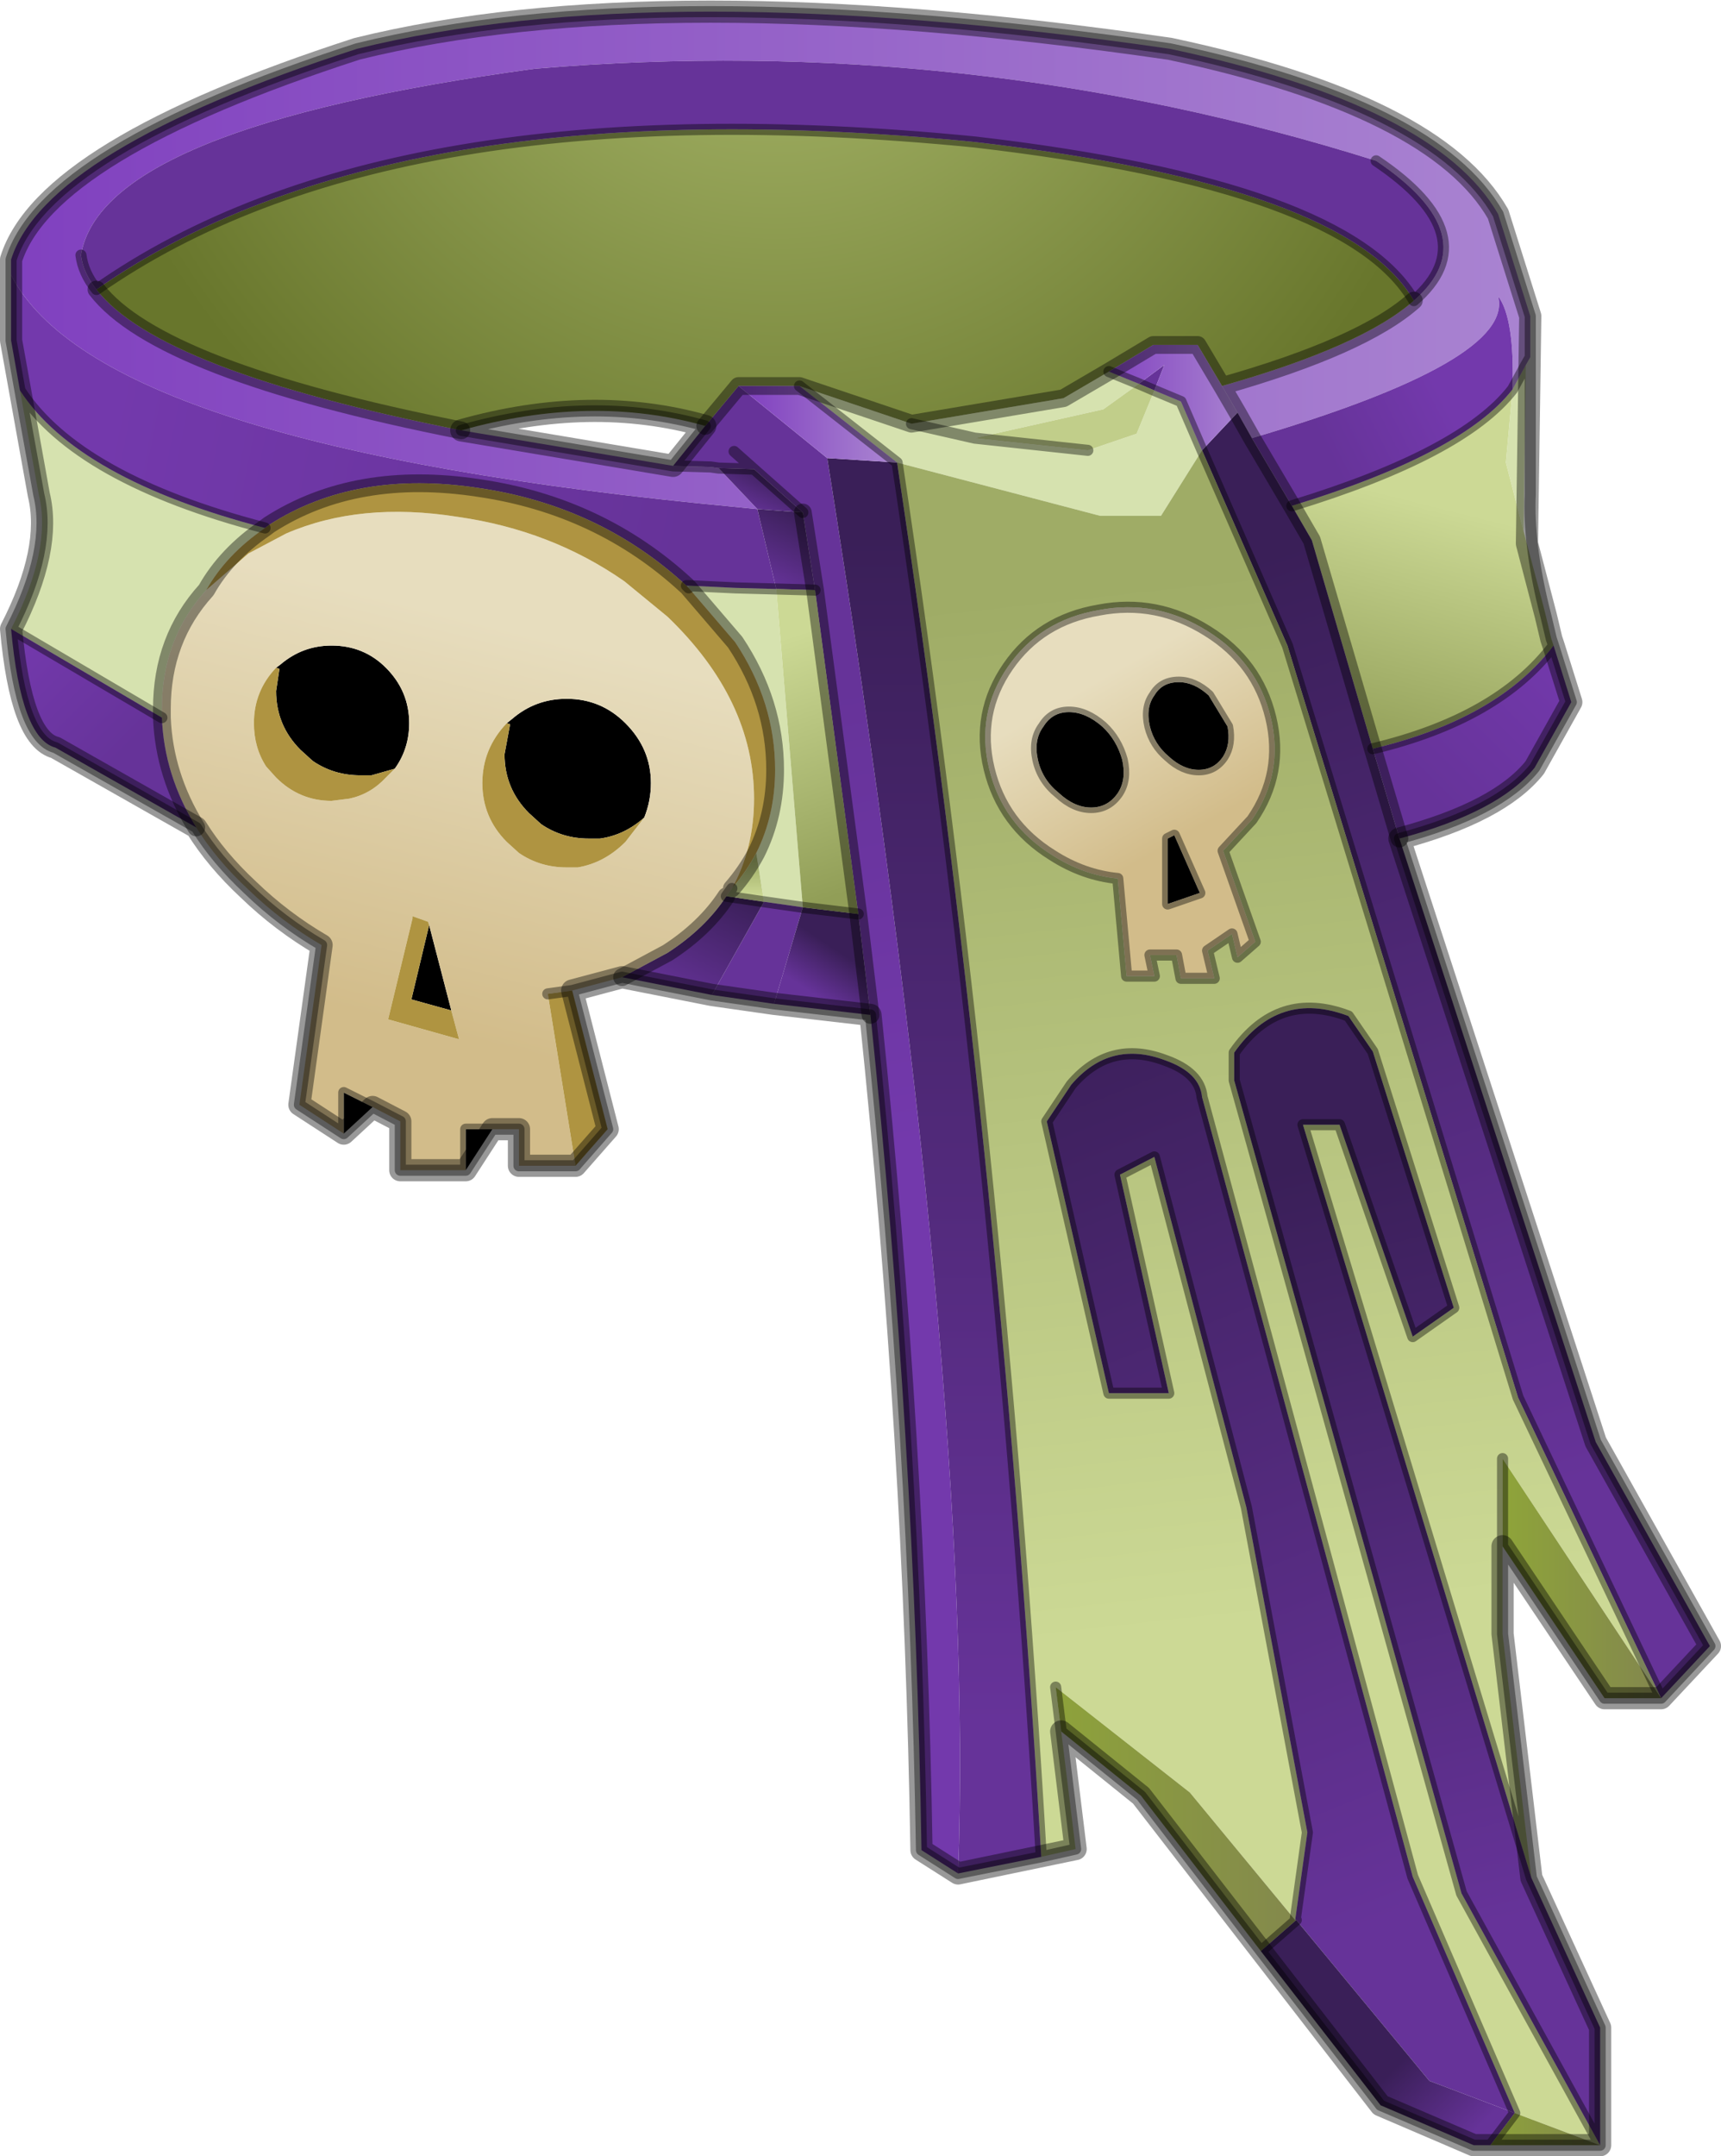
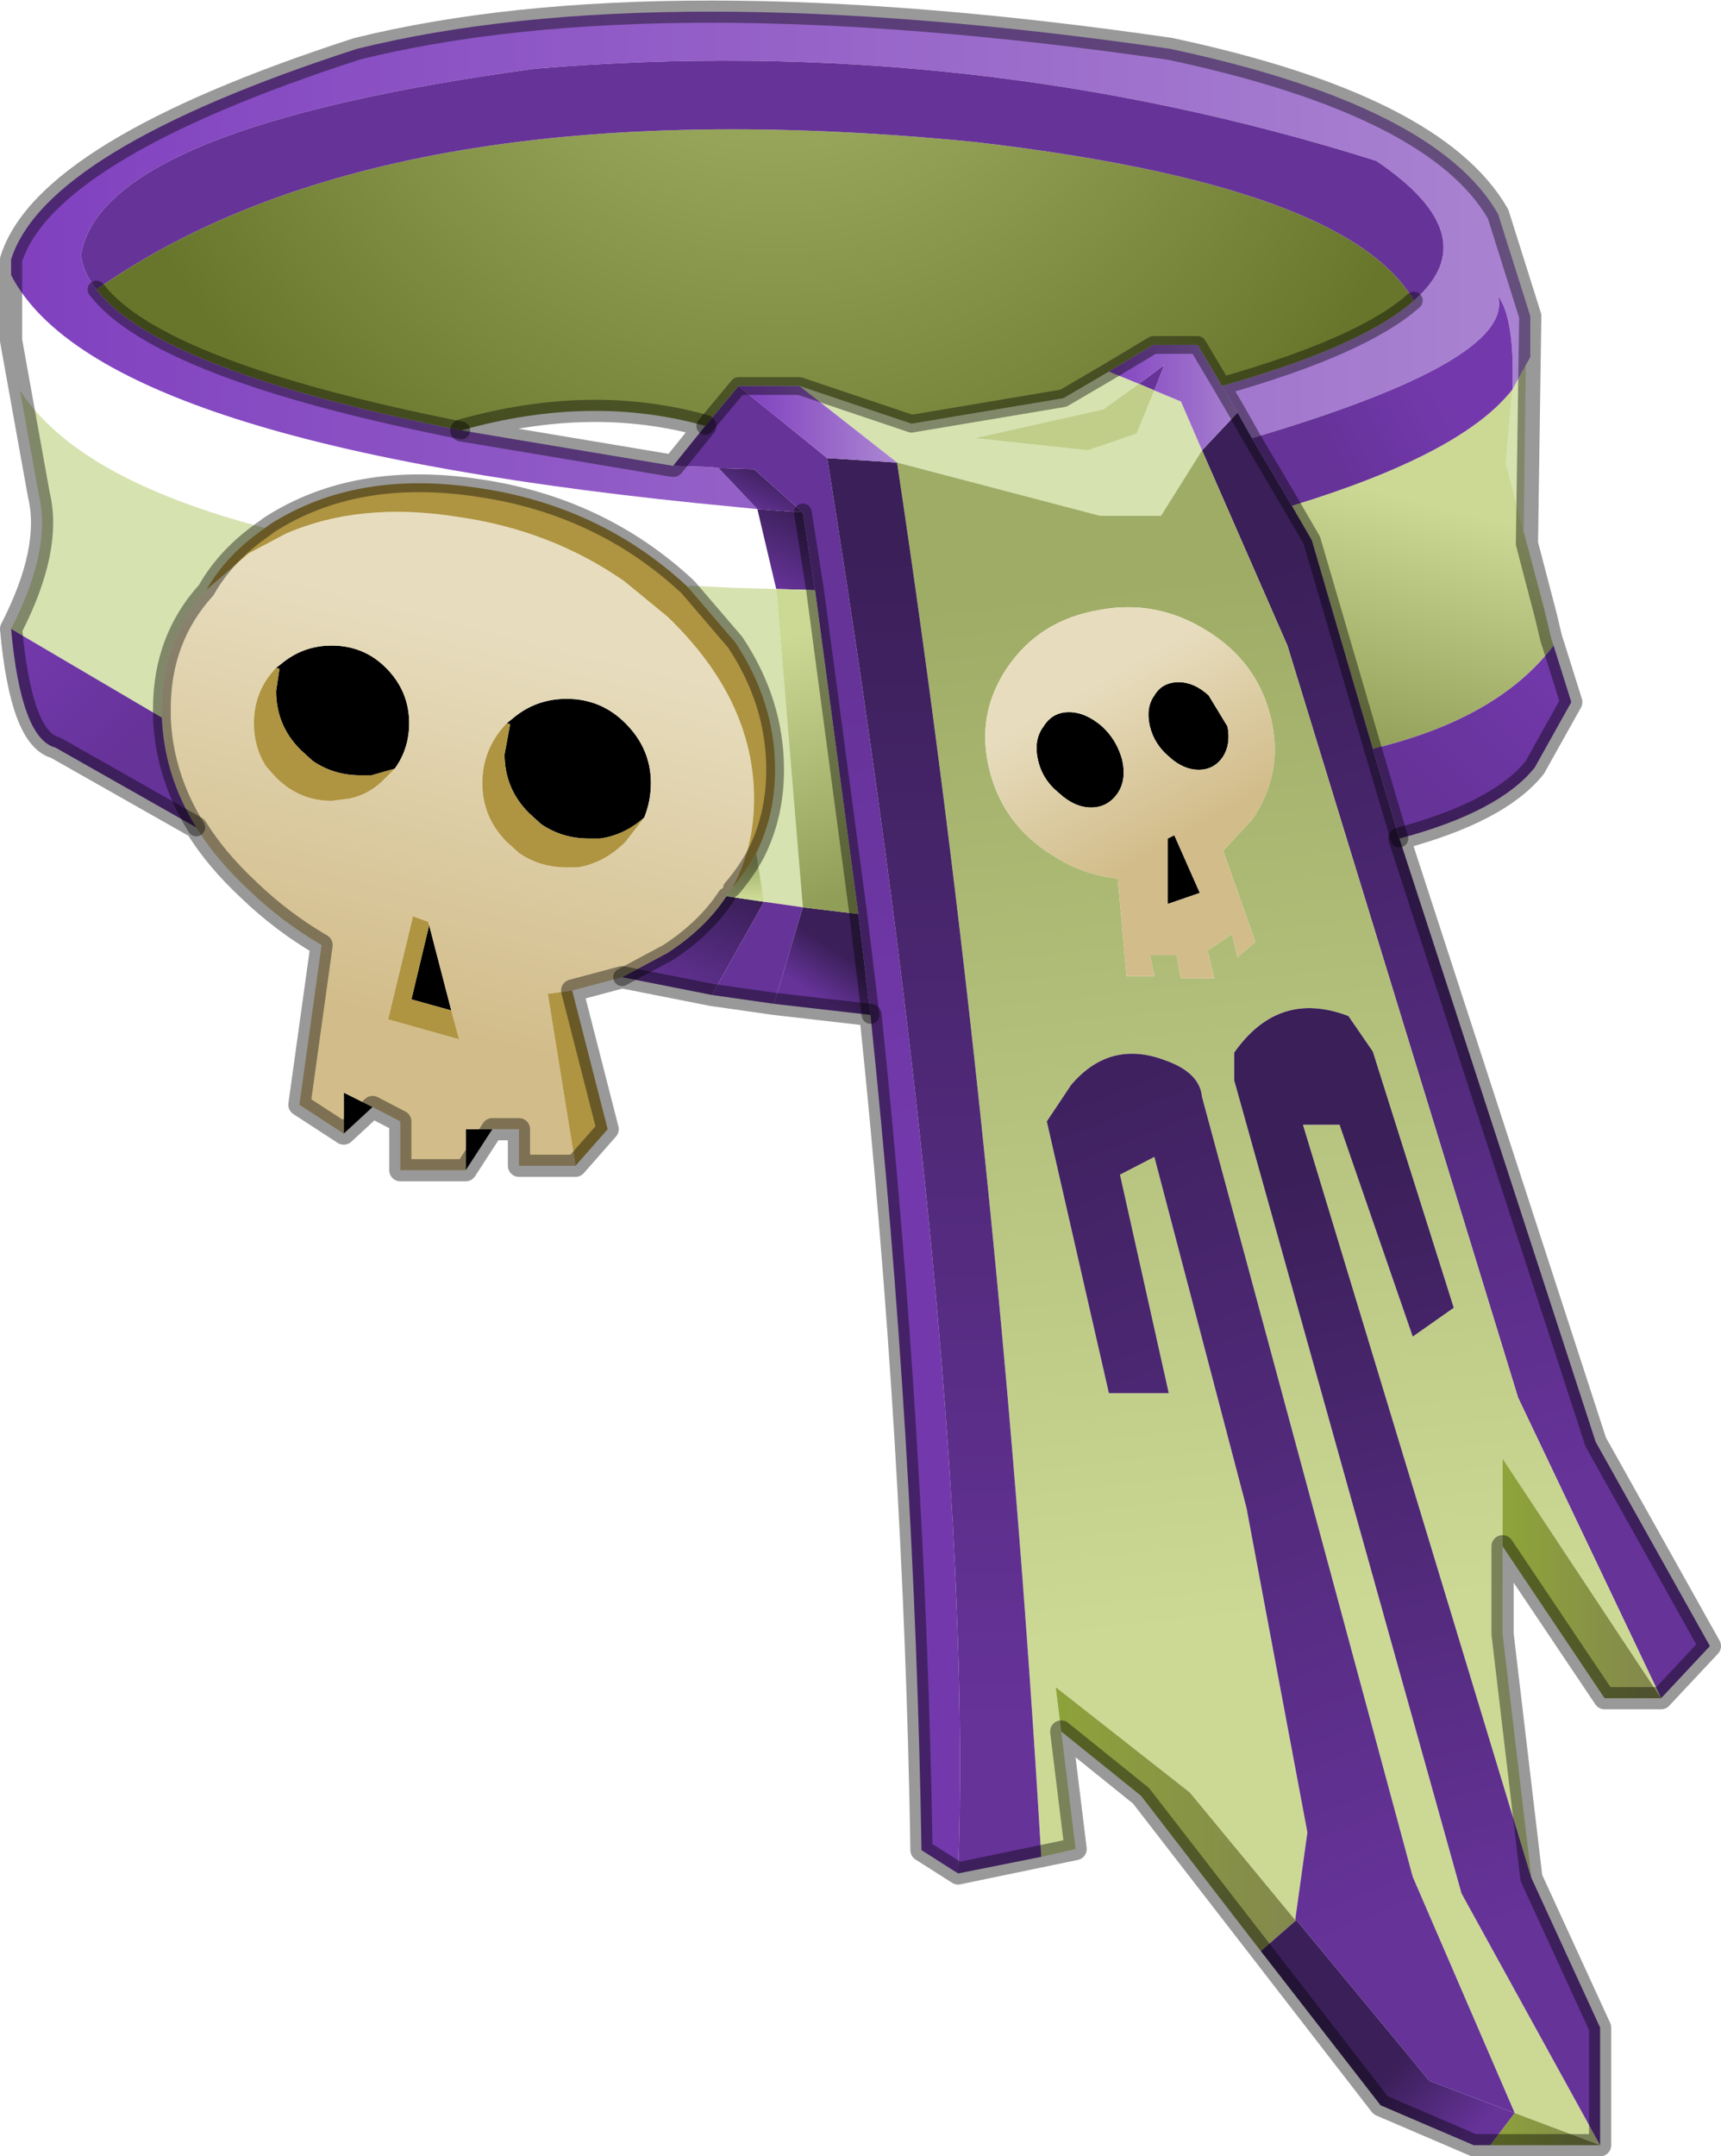
<svg xmlns="http://www.w3.org/2000/svg" xmlns:xlink="http://www.w3.org/1999/xlink" width="77.6px" height="97.2px">
  <g transform="matrix(1, 0, 0, 1, -236.15, -151.35)">
    <use xlink:href="#object-0" width="77.6" height="97.2" transform="matrix(1, 0, 0, 1, 236.15, 151.35)" />
  </g>
  <defs>
    <g transform="matrix(1, 0, 0, 1, 38.8, 48.65)" id="object-0">
      <path fill-rule="evenodd" fill="#d6e2af" stroke="none" d="M29.9 -24.7L29.1 -27.8L29.4 -31.1L30 -32.2L29.9 -24.7M2.3 -29.55L9.15 -30.7L11.2 -31.9L12.55 -31.35L10.95 -30.2L5.15 -28.9L2.3 -29.55L5.15 -28.9L10.25 -28.35L12.45 -29.1L13.25 -31.05L14.45 -30.55L15.4 -28.35L13.55 -25.4L10.8 -25.4L1.65 -27.8L-2.75 -31.25L2.3 -29.55M-38.3 -20.3Q-36.45 -23.9 -37.05 -26.35L-37.9 -31.05Q-35.3 -27.05 -26.85 -24.85Q-28.6 -23.65 -29.5 -22.05Q-31.5 -19.85 -31.5 -16.7L-31.5 -16.3L-38.3 -20.3M-7.75 -22.25L-5.65 -22.15L-3.8 -22.1L-2.6 -7.75L-4.35 -8L-4.7 -10.2Q-3.85 -11.9 -3.85 -13.95Q-3.85 -17 -5.65 -19.7L-7.75 -22.15L-7.75 -22.25" />
      <path fill-rule="evenodd" fill="url(#gradient-L907fc5d18bec8b242980e4b2d6c4f929)" stroke="none" d="M29.4 -31.1L29.1 -27.8L29.9 -24.7L30.8 -21.3L30.9 -20.9L31.15 -19.85L31.25 -19.55Q28.75 -16.25 23.1 -14.9L20.35 -24.3L19.45 -25.85Q27.15 -28.2 29.4 -31.1" />
      <path fill-rule="evenodd" fill="url(#gradient-Lc62d9e5e0d10f4dcad35945723e597c7)" stroke="none" d="M30 -32.2L29.4 -31.1Q29.5 -34.3 28.75 -35.3Q29.5 -32.4 17.65 -28.9L17 -30.05L16.3 -31.25Q22.65 -33.05 24.95 -35.1Q28.3 -38 23.25 -41.4Q4.85 -47.2 -14.7 -45.55Q-34.2 -42.9 -35.15 -37.15Q-35.05 -36.35 -34.45 -35.6Q-31.65 -31.95 -18 -29.25L-8.45 -27.65L-6.75 -27.6L-6.4 -27.55L-4.65 -25.7L-5.65 -25.8Q-34.3 -28.5 -38.3 -36.25L-38.3 -36.95Q-36.75 -41.9 -22.7 -46.45Q-9.15 -49.8 13.95 -46.45Q25.95 -43.9 28.75 -39L30.2 -34.4L30.2 -32.55L30 -32.2" />
      <path fill-rule="evenodd" fill="url(#gradient-L2ad895893e458fd0e9c4006f5a24a1b8)" stroke="none" d="M17.65 -28.9Q29.5 -32.4 28.75 -35.3Q29.5 -34.3 29.4 -31.1Q27.15 -28.2 19.45 -25.85L17.65 -28.9" />
      <path fill-rule="evenodd" fill="url(#gradient-L6488af3e7c62c7e65f6f62a561d41215)" stroke="none" d="M17.65 -28.9L19.45 -25.85L20.35 -24.3L23.1 -14.9L24.3 -10.85L33.15 16.35L38.3 25.55L36.1 27.9L29.65 14.35L19.25 -19.55L15.4 -28.35L17 -30.05L17.65 -28.9" />
-       <path fill-rule="evenodd" fill="url(#gradient-L91772ebb54425dbcfca9aa9f261ca8ae)" stroke="none" d="M-38.3 -36.25Q-34.3 -28.5 -5.65 -25.8L-4.65 -25.7L-3.8 -22.1L-5.65 -22.15L-7.75 -22.25L-7.85 -22.25Q-11.75 -25.85 -17.2 -26.65Q-22.75 -27.5 -26.65 -25L-26.85 -24.85Q-35.3 -27.05 -37.9 -31.05L-38.3 -33.3L-38.3 -36.25" />
      <path fill-rule="evenodd" fill="url(#gradient-L53e1839c54006eb99e08055e61342c0c)" stroke="none" d="M-4.65 -25.7L-6.4 -27.55L-4.8 -27.5L-2.6 -25.55L-4.65 -25.7" />
      <path fill-rule="evenodd" fill="url(#gradient-L817af645583cc41888b61ba83062fe53)" stroke="none" d="M-6.4 -27.55L-6.75 -27.6L-8.45 -27.65L-7 -29.45L-5.5 -31.25L-1.5 -28Q5.2 14 4.4 35.8L2.75 34.75Q2.45 16.25 0.45 -2.9L-0.1 -7.45L-2.05 -22.05L-2.6 -25.55L-4.8 -27.5L-6.4 -27.55M-4.8 -27.5L-5.7 -28.3L-4.8 -27.5" />
      <path fill-rule="evenodd" fill="url(#gradient-Rb7b9e8275baa7d5df0f3306fda40d878)" stroke="none" d="M-18 -29.25Q-31.65 -31.95 -34.45 -35.6Q-21.25 -44.85 5.15 -42.25Q21.95 -40.3 24.95 -35.1Q22.65 -33.05 16.3 -31.25L15.2 -33.1L13.2 -33.1L11.2 -31.9L9.15 -30.7L2.3 -29.55L-2.75 -31.25L-5.5 -31.25L-7 -29.45Q-12.15 -30.9 -18 -29.25" />
      <path fill-rule="evenodd" fill="#663399" stroke="none" d="M-34.45 -35.6Q-35.05 -36.35 -35.15 -37.15Q-34.2 -42.9 -14.7 -45.55Q4.85 -47.2 23.25 -41.4Q28.3 -38 24.95 -35.1Q21.95 -40.3 5.15 -42.25Q-21.25 -44.85 -34.45 -35.6M12.55 -31.35L13.7 -32.2L13.25 -31.05L12.55 -31.35M-3.9 -3.4L-6.7 -3.8L-4.35 -8L-2.6 -7.75L-3.9 -3.4" />
      <path fill-rule="evenodd" fill="url(#gradient-L922c013420e5b88d41df0bb12408e8eb)" stroke="none" d="M16.3 -31.25L17 -30.05L15.4 -28.35L14.45 -30.55L13.25 -31.05L13.7 -32.2L12.55 -31.35L11.2 -31.9L13.2 -33.1L15.2 -33.1L16.3 -31.25" />
      <path fill-rule="evenodd" fill="#c1ce8a" stroke="none" d="M5.15 -28.9L10.95 -30.2L12.55 -31.35L13.25 -31.05L12.45 -29.1L10.25 -28.35L5.15 -28.9" />
      <path fill-rule="evenodd" fill="url(#gradient-La272728eb751f2f881588e757f06d72d)" stroke="none" d="M1.65 -27.8L10.8 -25.4L13.55 -25.4L15.4 -28.35L19.25 -19.55L29.65 14.35L36.1 27.9L28.95 17.1L28.95 21.05L28.95 25L30.25 36L19.95 2.05L21.6 2.05L24.9 11.6L26.75 10.3L23.1 -1.25L22 -2.85Q18.85 -4.05 16.85 -1.2L16.85 0.05L27.1 36.7L33.35 48.05L29.5 46.6L24.9 35.95L15.4 0.8Q15.3 -0.3 13.75 -0.85Q11.25 -1.8 9.5 0.25L8.4 1.9L11.2 14.15L13.9 14.15L11.7 4.3L13.25 3.5L17.4 19.3L20.15 33.95L19.6 37.9L14.85 32.15L8.8 27.4L9.05 29.4L9.7 34.7L8.15 35.05Q6.25 2.8 1.65 -27.8M15.65 -20.2Q13.35 -21.65 10.75 -21.15Q8.1 -20.7 6.65 -18.6Q5.2 -16.5 5.8 -14Q6.4 -11.5 8.65 -10.1Q10.05 -9.2 11.6 -9.05L12 -4.65L13.25 -4.65L13.05 -5.6L14.25 -5.6L14.45 -4.55L15.95 -4.55L15.65 -5.8L16.75 -6.55L17 -5.5L17.8 -6.2L16.35 -10.3L17.65 -11.7Q19.1 -13.8 18.5 -16.3Q17.9 -18.8 15.65 -20.2" />
      <path fill-rule="evenodd" fill="url(#gradient-Lb8a84dfe8d3d86cdcaa27989bc86f0ee)" stroke="none" d="M24.3 -10.85L23.1 -14.9Q28.75 -16.25 31.25 -19.55L32.05 -17L30.4 -14.05Q28.8 -12.05 24.3 -10.85" />
      <path fill-rule="evenodd" fill="#000000" stroke="none" d="M11.8 -14.4Q12 -13.5 11.6 -12.9Q11.15 -12.25 10.4 -12.25Q9.65 -12.25 8.95 -12.9Q8.2 -13.5 8 -14.4Q7.8 -15.3 8.25 -15.9Q8.65 -16.55 9.4 -16.55Q10.15 -16.55 10.9 -15.9Q11.55 -15.3 11.8 -14.4M13.9 -14.55Q13.25 -15.1 13.05 -15.9Q12.85 -16.75 13.25 -17.3Q13.6 -17.9 14.35 -17.9Q15.05 -17.9 15.7 -17.3L16.55 -15.9Q16.7 -15.1 16.35 -14.55Q15.95 -13.95 15.25 -13.95Q14.55 -13.95 13.9 -14.55M13.85 -10.85L14.15 -11L15.3 -8.4L13.85 -7.9L13.85 -10.85M-16.6 2.25L-17.8 4.1L-17.8 2.25L-16.6 2.25M-22 1.25L-23.3 2.45L-23.3 0.6L-22 1.25M-26.35 -18.55L-26.15 -18.7Q-25.15 -19.55 -23.85 -19.55Q-22.4 -19.55 -21.4 -18.55Q-20.35 -17.5 -20.35 -16.05Q-20.35 -14.9 -21 -14L-22.05 -13.7L-22.55 -13.7Q-23.75 -13.7 -24.7 -14.35L-25.25 -14.85Q-26.35 -15.95 -26.35 -17.5L-26.2 -18.5L-26.35 -18.55M-15.95 -16.05L-15.7 -16.25Q-14.65 -17.15 -13.25 -17.15Q-11.7 -17.15 -10.6 -16.05Q-9.45 -14.9 -9.45 -13.35Q-9.45 -12.55 -9.75 -11.8Q-10.65 -11 -11.75 -10.85L-12.25 -10.85Q-13.45 -10.85 -14.4 -11.5L-14.95 -12Q-16.05 -13.1 -16.05 -14.65L-15.8 -16L-15.95 -16.05M-18.45 -3.1L-20.25 -3.6L-19.45 -6.95L-18.45 -3.1" />
      <path fill-rule="evenodd" fill="url(#gradient-Lc9171ca800ea3af494e201147915cb9b)" stroke="none" d="M11.8 -14.4Q11.55 -15.3 10.9 -15.9Q10.15 -16.55 9.4 -16.55Q8.65 -16.55 8.25 -15.9Q7.8 -15.3 8 -14.4Q8.2 -13.5 8.95 -12.9Q9.65 -12.25 10.4 -12.25Q11.15 -12.25 11.6 -12.9Q12 -13.5 11.8 -14.4M13.9 -14.55Q14.55 -13.95 15.25 -13.95Q15.95 -13.95 16.35 -14.55Q16.7 -15.1 16.55 -15.9L15.7 -17.3Q15.05 -17.9 14.35 -17.9Q13.6 -17.9 13.25 -17.3Q12.85 -16.75 13.05 -15.9Q13.25 -15.1 13.9 -14.55M15.65 -20.2Q17.9 -18.8 18.5 -16.3Q19.1 -13.8 17.65 -11.7L16.35 -10.3L17.8 -6.2L17 -5.5L16.75 -6.55L15.65 -5.8L15.95 -4.55L14.45 -4.55L14.25 -5.6L13.05 -5.6L13.25 -4.65L12 -4.65L11.6 -9.05Q10.05 -9.2 8.65 -10.1Q6.4 -11.5 5.8 -14Q5.2 -16.5 6.65 -18.6Q8.1 -20.7 10.75 -21.15Q13.35 -21.65 15.65 -20.2M13.85 -10.85L13.85 -7.9L15.3 -8.4L14.15 -11L13.85 -10.85" />
      <path fill-rule="evenodd" fill="url(#gradient-L790638c24126a9554725c6e6ec7988b3)" stroke="none" d="M33.35 48.05L27.1 36.7L16.85 0.05L16.85 -1.2Q18.85 -4.05 22 -2.85L23.1 -1.25L26.75 10.3L24.9 11.6L21.6 2.05L19.95 2.05L30.25 36L33.35 42.75L33.35 48.05" />
      <path fill-rule="evenodd" fill="url(#gradient-L93435c3fd580fdaa4a1c0478d3e6984a)" stroke="none" d="M28.95 21.05L28.95 17.1L36.1 27.9L33.55 27.9L28.95 21.05" />
      <path fill-rule="evenodd" fill="url(#gradient-L4dbe87bffed81a142ebf0ecd0e613e9c)" stroke="none" d="M19.6 37.9L20.15 33.95L17.4 19.3L13.25 3.5L11.7 4.3L13.9 14.15L11.2 14.15L8.4 1.9L9.5 0.25Q11.25 -1.8 13.75 -0.85Q15.3 -0.3 15.4 0.8L24.9 35.95L29.5 46.6L25.65 45.15L19.65 37.9L19.6 37.9" />
      <path fill-rule="evenodd" fill="url(#gradient-L270c0a1ca83a09aa32bc82a65d67ee4b)" stroke="none" d="M19.6 37.9L19.65 37.9L18.05 39.3L12.65 32.3L9.05 29.4L8.8 27.4L14.85 32.15L19.6 37.9" />
      <path fill-rule="evenodd" fill="url(#gradient-L4404a51ead861500fb332f7665e9e46c)" stroke="none" d="M19.65 37.9L25.65 45.15L29.5 46.6L28.4 48.05L27.65 48.05L23.45 46.25L18.05 39.3L19.65 37.9" />
      <path fill-rule="evenodd" fill="url(#gradient-L0deebc483b07342a63e7a50f060a7d8e)" stroke="none" d="M29.5 46.6L33.35 48.05L28.4 48.05L29.5 46.6" />
      <path fill-rule="evenodd" fill="url(#gradient-L35daa5ff96e68234e0caae775330e4ae)" stroke="none" d="M8.15 35.05L4.4 35.8Q5.2 14 -1.5 -28L1.65 -27.8Q6.25 2.8 8.15 35.05" />
      <path fill-rule="evenodd" fill="url(#gradient-L4e8bc25b47e6902a4371abb8c14c8834)" stroke="none" d="M0.45 -2.9L-3.9 -3.4L-2.6 -7.75L-0.1 -7.45L0.45 -2.9" />
      <path fill-rule="evenodd" fill="url(#gradient-L069938dd9ab2f07a1101e64461113f2c)" stroke="none" d="M-6.7 -3.8L-10.75 -4.6L-8.7 -5.7Q-7 -6.8 -6.05 -8.25L-4.35 -8L-6.7 -3.8" />
      <path fill-rule="evenodd" fill="url(#gradient-Lea046d3e1f672e93bbb8958bb45b1989)" stroke="none" d="M-10.75 -4.6L-13 -4L-14.1 -3.85L-12.85 3.9L-15.4 3.9L-15.4 2.25L-16.6 2.25L-17.8 2.25L-17.8 4.1L-20.75 4.1L-20.75 1.9L-22 1.25L-23.3 0.6L-23.3 2.45L-25.3 1.15L-24.3 -6.05Q-26.1 -7.1 -27.6 -8.55Q-29.05 -9.9 -29.95 -11.35Q-31.4 -13.7 -31.5 -16.3L-31.5 -16.7Q-31.5 -19.85 -29.5 -22.05L-27.6 -23.7L-25.9 -24.6Q-22.55 -26.05 -18.15 -25.35Q-13.95 -24.75 -10.65 -22.45L-8.7 -20.85Q-4.8 -17.1 -4.8 -12.65Q-4.8 -10.4 -5.8 -8.6L-6.05 -8.25Q-7 -6.8 -8.7 -5.7L-10.75 -4.6M-26.35 -18.55Q-27.35 -17.5 -27.35 -16.05Q-27.35 -14.95 -26.8 -14.1L-26.35 -13.6Q-25.3 -12.55 -23.85 -12.55L-23.05 -12.65Q-22.1 -12.85 -21.4 -13.6L-21 -14Q-20.35 -14.9 -20.35 -16.05Q-20.35 -17.5 -21.4 -18.55Q-22.4 -19.55 -23.85 -19.55Q-25.15 -19.55 -26.15 -18.7L-26.35 -18.55M-9.75 -11.8Q-9.45 -12.55 -9.45 -13.35Q-9.45 -14.9 -10.6 -16.05Q-11.7 -17.15 -13.25 -17.15Q-14.65 -17.15 -15.7 -16.25L-15.95 -16.05Q-17.05 -14.9 -17.05 -13.35Q-17.05 -11.8 -15.95 -10.7L-15.4 -10.2Q-14.45 -9.55 -13.25 -9.55L-12.75 -9.55Q-11.55 -9.75 -10.6 -10.7L-9.75 -11.8M-19.45 -6.95L-19.5 -7.1L-20.2 -7.35L-20.2 -7.25L-21.3 -2.7L-18.1 -1.8L-18.45 -3.1L-19.45 -6.95" />
      <path fill-rule="evenodd" fill="#af9441" stroke="none" d="M-13 -4L-11.4 2.25L-12.85 3.9L-14.1 -3.85L-13 -4M-26.85 -24.85L-26.65 -25Q-22.75 -27.5 -17.2 -26.65Q-11.75 -25.85 -7.85 -22.25L-7.75 -22.15L-5.65 -19.7Q-3.85 -17 -3.85 -13.95Q-3.85 -11.9 -4.7 -10.2Q-5.15 -9.35 -5.8 -8.6Q-4.8 -10.4 -4.8 -12.65Q-4.8 -17.1 -8.7 -20.85L-10.65 -22.45Q-13.95 -24.75 -18.15 -25.35Q-22.55 -26.05 -25.9 -24.6L-27.6 -23.7L-29.5 -22.05Q-28.6 -23.65 -26.85 -24.85M-21 -14L-21.4 -13.6Q-22.1 -12.85 -23.05 -12.65L-23.85 -12.55Q-25.3 -12.55 -26.35 -13.6L-26.8 -14.1Q-27.35 -14.95 -27.35 -16.05Q-27.35 -17.5 -26.35 -18.55L-26.2 -18.5L-26.35 -17.5Q-26.35 -15.95 -25.25 -14.85L-24.7 -14.35Q-23.75 -13.7 -22.55 -13.7L-22.05 -13.7L-21 -14M-9.75 -11.8L-10.6 -10.7Q-11.55 -9.75 -12.75 -9.55L-13.25 -9.55Q-14.45 -9.55 -15.4 -10.2L-15.95 -10.7Q-17.05 -11.8 -17.05 -13.35Q-17.05 -14.9 -15.95 -16.05L-15.8 -16L-16.05 -14.65Q-16.05 -13.1 -14.95 -12L-14.4 -11.5Q-13.45 -10.85 -12.25 -10.85L-11.75 -10.85Q-10.65 -11 -9.75 -11.8M-18.45 -3.1L-18.1 -1.8L-21.3 -2.7L-20.2 -7.25L-20.2 -7.35L-19.5 -7.1L-19.45 -6.95L-20.25 -3.6L-18.45 -3.1" />
      <path fill-rule="evenodd" fill="url(#gradient-L559653830ccc5d942f8dc133f5ec1143)" stroke="none" d="M-29.95 -11.35L-36.3 -14.95Q-37.85 -15.35 -38.3 -20.3L-31.5 -16.3Q-31.4 -13.7 -29.95 -11.35" />
      <path fill-rule="evenodd" fill="url(#gradient-Ld786d4c0a58ea9e1a1221443bf82ca3d)" stroke="none" d="M1.65 -27.8L-1.5 -28L-5.5 -31.25L-2.75 -31.25L1.65 -27.8" />
      <path fill-rule="evenodd" fill="url(#gradient-L1a97be2c428a1082417028ea0c1af5e1)" stroke="none" d="M-4.65 -25.7L-2.6 -25.55L-2.05 -22.05L-3.8 -22.1L-4.65 -25.7" />
      <path fill-rule="evenodd" fill="url(#gradient-L487f0e7867a9b3e6be0752d4950a5aa1)" stroke="none" d="M-5.8 -8.6Q-5.15 -9.35 -4.7 -10.2L-4.35 -8L-6.05 -8.25L-5.8 -8.6" />
      <path fill-rule="evenodd" fill="url(#gradient-Lc5372dc62ef8f787f98ac0bd8e4b60fc)" stroke="none" d="M-3.8 -22.1L-2.05 -22.05L-0.1 -7.45L-2.6 -7.75L-3.8 -22.1" />
-       <path fill="none" stroke="#000000" stroke-opacity="0.4" stroke-width="0.5" stroke-linecap="round" stroke-linejoin="round" d="M30 -32.2L29.4 -31.1Q27.15 -28.2 19.45 -25.85M30.8 -21.3Q30.1 -24.2 30.2 -26.35L30.2 -32.55L30 -32.2M30.2 -32.55L30.2 -34.4L28.75 -39Q25.95 -43.9 13.95 -46.45Q-9.15 -49.8 -22.7 -46.45Q-36.75 -41.9 -38.3 -36.95L-38.3 -36.25L-38.3 -33.3L-37.9 -31.05L-37.05 -26.35Q-36.45 -23.9 -38.3 -20.3Q-37.85 -15.35 -36.3 -14.95L-29.95 -11.35Q-29.05 -9.9 -27.6 -8.55Q-26.1 -7.1 -24.3 -6.05L-25.3 1.15L-23.3 2.45L-22 1.25L-20.75 1.9L-20.75 4.1L-17.8 4.1L-16.6 2.25L-15.4 2.25L-15.4 3.9L-12.85 3.9L-11.4 2.25L-13 -4L-10.75 -4.6L-6.7 -3.8L-3.9 -3.4L0.45 -2.9Q2.45 16.25 2.75 34.75L4.4 35.8L8.15 35.05L9.7 34.7L9.05 29.4L8.8 27.4M-6.4 -27.55L-6.75 -27.6L-8.45 -27.65L-18 -29.25Q-12.15 -30.9 -7 -29.45L-8.45 -27.65M-34.45 -35.6Q-35.05 -36.35 -35.15 -37.15M23.25 -41.4Q28.3 -38 24.95 -35.1Q21.95 -40.3 5.15 -42.25Q-21.25 -44.85 -34.45 -35.6M2.3 -29.55L5.15 -28.9L10.25 -28.35M12.55 -31.35L11.2 -31.9M13.25 -31.05L14.45 -30.55L15.4 -28.35L19.25 -19.55L29.65 14.35L36.1 27.9L38.3 25.55L33.15 16.35L24.3 -10.85Q28.8 -12.05 30.4 -14.05L32.05 -17L31.25 -19.55L31.15 -19.85L30.9 -20.9L30.8 -21.3M13.25 -31.05L12.55 -31.35M11.8 -14.4Q11.55 -15.3 10.9 -15.9Q10.15 -16.55 9.4 -16.55Q8.65 -16.55 8.25 -15.9Q7.8 -15.3 8 -14.4Q8.2 -13.5 8.95 -12.9Q9.65 -12.25 10.4 -12.25Q11.15 -12.25 11.6 -12.9Q12 -13.5 11.8 -14.4M13.9 -14.55Q14.55 -13.95 15.25 -13.95Q15.95 -13.95 16.35 -14.55Q16.7 -15.1 16.55 -15.9L15.7 -17.3Q15.05 -17.9 14.35 -17.9Q13.6 -17.9 13.25 -17.3Q12.85 -16.75 13.05 -15.9Q13.25 -15.1 13.9 -14.55M15.65 -20.2Q13.35 -21.65 10.75 -21.15Q8.1 -20.7 6.65 -18.6Q5.2 -16.5 5.8 -14Q6.4 -11.5 8.65 -10.1Q10.05 -9.2 11.6 -9.05L12 -4.65L13.25 -4.65L13.05 -5.6L14.25 -5.6L14.45 -4.55L15.95 -4.55L15.65 -5.8L16.75 -6.55L17 -5.5L17.8 -6.2L16.35 -10.3L17.65 -11.7Q19.1 -13.8 18.5 -16.3Q17.9 -18.8 15.65 -20.2M13.85 -10.85L14.15 -11L15.3 -8.4L13.85 -7.9L13.85 -10.85M33.35 48.05L27.1 36.7L16.85 0.05L16.85 -1.2Q18.85 -4.05 22 -2.85L23.1 -1.25L26.75 10.3L24.9 11.6L21.6 2.05L19.95 2.05L30.25 36L28.95 25L28.95 21.05L28.95 17.1M36.1 27.9L33.55 27.9L28.95 21.05M31.25 -19.55Q28.75 -16.25 23.1 -14.9M29.5 46.6L24.9 35.95L15.4 0.8Q15.3 -0.3 13.75 -0.85Q11.25 -1.8 9.5 0.25L8.4 1.9L11.2 14.15L13.9 14.15L11.7 4.3L13.25 3.5L17.4 19.3L20.15 33.95L19.6 37.9L19.65 37.9L18.05 39.3L12.65 32.3L9.05 29.4M33.35 48.05L33.35 42.75L30.25 36M28.4 48.05L29.5 46.6M28.4 48.05L27.65 48.05L23.45 46.25L18.05 39.3M33.35 48.05L28.4 48.05M8.15 35.05Q6.25 2.8 1.65 -27.8L-2.75 -31.25M-2.6 -25.55L-4.8 -27.5L-6.4 -27.55M-5.7 -28.3L-4.8 -27.5M-37.9 -31.05Q-35.3 -27.05 -26.85 -24.85M-7.85 -22.25L-7.75 -22.25L-5.65 -22.15L-3.8 -22.1L-2.05 -22.05M-7.75 -22.15L-7.85 -22.25M-31.5 -16.3L-38.3 -20.3M-14.1 -3.85L-13 -4M-2.6 -7.75L-0.1 -7.45M-4.35 -8L-2.6 -7.75M-4.35 -8L-6.05 -8.25L-5.8 -8.6M-17.8 4.1L-17.8 2.25L-16.6 2.25M-23.3 2.45L-23.3 0.6L-22 1.25" />
      <path fill="none" stroke="#000000" stroke-opacity="0.4" stroke-width="0.8" stroke-linecap="round" stroke-linejoin="round" d="M17.65 -28.9L19.45 -25.85L20.35 -24.3L23.1 -14.9L24.3 -10.85M-18 -29.25Q-31.65 -31.95 -34.45 -35.6M24.95 -35.1Q22.65 -33.05 16.3 -31.25L17 -30.05L17.65 -28.9M11.2 -31.9L9.15 -30.7L2.3 -29.55L-2.75 -31.25L-5.5 -31.25L-7 -29.45M11.2 -31.9L13.2 -33.1L15.2 -33.1L16.3 -31.25M-26.85 -24.85L-26.65 -25Q-22.75 -27.5 -17.2 -26.65Q-11.75 -25.85 -7.85 -22.25M-5.8 -8.6Q-5.15 -9.35 -4.7 -10.2Q-3.85 -11.9 -3.85 -13.95Q-3.85 -17 -5.65 -19.7L-7.75 -22.15M-31.5 -16.3L-31.5 -16.7Q-31.5 -19.85 -29.5 -22.05Q-28.6 -23.65 -26.85 -24.85M-29.95 -11.35Q-31.4 -13.7 -31.5 -16.3M-2.05 -22.05L-2.6 -25.55M-0.1 -7.45L-2.05 -22.05M-6.05 -8.25Q-7 -6.8 -8.7 -5.7L-10.75 -4.6M-0.1 -7.45L0.45 -2.9" />
      <path fill="none" stroke="#000000" stroke-opacity="0.4" stroke-width="1" stroke-linecap="round" stroke-linejoin="round" d="M28.75 -39Q25.95 -43.9 13.95 -46.45Q-9.15 -49.8 -22.7 -46.45Q-36.75 -41.9 -38.3 -36.95L-38.3 -33.3L-37.05 -26.35Q-36.45 -23.9 -38.3 -20.3Q-37.85 -15.35 -36.3 -14.95L-29.95 -11.35Q-29.05 -9.9 -27.6 -8.55Q-26.1 -7.1 -24.3 -6.05L-25.3 1.15L-23.3 2.45L-22 1.25L-20.75 1.9L-20.75 4.1L-17.8 4.1L-16.6 2.25L-15.4 2.25L-15.4 3.9L-12.85 3.9L-11.4 2.25L-13 -4L-10.75 -4.6L-6.7 -3.8L-3.9 -3.4L0.45 -2.9Q2.45 16.25 2.75 34.75L4.4 35.8L9.7 34.7L9.05 29.4L12.65 32.3L23.45 46.25L27.65 48.05L33.35 48.05L33.35 42.75L30.25 36L28.95 25L28.95 21.05L33.55 27.9L36.1 27.9L38.3 25.55L33.15 16.35L24.3 -10.85Q28.8 -12.05 30.4 -14.05L32.05 -17L31.25 -19.55L31.15 -19.85L30.9 -20.9L30.05 -24.15L30.2 -34.4L28.75 -39M-18 -29.25Q-12.15 -30.9 -7 -29.45L-8.45 -27.65L-18 -29.25" />
    </g>
    <linearGradient gradientTransform="matrix(-0.002, 0.007, -0.008, -0.002, 24.65, -20.05)" gradientUnits="userSpaceOnUse" spreadMethod="pad" id="gradient-L907fc5d18bec8b242980e4b2d6c4f929" x1="-819.2" x2="819.2">
      <stop offset="0" stop-color="#ccd995" stop-opacity="1" />
      <stop offset="0.988" stop-color="#919e57" stop-opacity="1" />
    </linearGradient>
    <linearGradient gradientTransform="matrix(0.042, 0, 0, 0.014, -4.05, -36.95)" gradientUnits="userSpaceOnUse" spreadMethod="pad" id="gradient-Lc62d9e5e0d10f4dcad35945723e597c7" x1="-819.2" x2="819.2">
      <stop offset="0" stop-color="#8040bf" stop-opacity="1" />
      <stop offset="0.988" stop-color="#a983d1" stop-opacity="1" />
    </linearGradient>
    <linearGradient gradientTransform="matrix(0.003, -0.002, 0.001, 0.002, 23.6, -29.7)" gradientUnits="userSpaceOnUse" spreadMethod="pad" id="gradient-L2ad895893e458fd0e9c4006f5a24a1b8" x1="-819.2" x2="819.2">
      <stop offset="0" stop-color="#663399" stop-opacity="1" />
      <stop offset="0.988" stop-color="#7339ac" stop-opacity="1" />
    </linearGradient>
    <linearGradient gradientTransform="matrix(-0.008, -0.026, 0.003, -0.001, 26.2, -3.35)" gradientUnits="userSpaceOnUse" spreadMethod="pad" id="gradient-L6488af3e7c62c7e65f6f62a561d41215" x1="-819.2" x2="819.2">
      <stop offset="0" stop-color="#663399" stop-opacity="1" />
      <stop offset="0.988" stop-color="#3a1f58" stop-opacity="1" />
    </linearGradient>
    <linearGradient gradientTransform="matrix(-0.016, -0.004, 0.001, -0.005, -21.05, -27.4)" gradientUnits="userSpaceOnUse" spreadMethod="pad" id="gradient-L91772ebb54425dbcfca9aa9f261ca8ae" x1="-819.2" x2="819.2">
      <stop offset="0" stop-color="#663399" stop-opacity="1" />
      <stop offset="0.988" stop-color="#7339ac" stop-opacity="1" />
    </linearGradient>
    <linearGradient gradientTransform="matrix(0.001, -0.001, 0.002, 0.001, -4.55, -26.55)" gradientUnits="userSpaceOnUse" spreadMethod="pad" id="gradient-L53e1839c54006eb99e08055e61342c0c" x1="-819.2" x2="819.2">
      <stop offset="0" stop-color="#663399" stop-opacity="1" />
      <stop offset="0.988" stop-color="#3a1f58" stop-opacity="1" />
    </linearGradient>
    <linearGradient gradientTransform="matrix(0.001, 0.013, -0.005, 0.001, -2.2, -6.55)" gradientUnits="userSpaceOnUse" spreadMethod="pad" id="gradient-L817af645583cc41888b61ba83062fe53" x1="-819.2" x2="819.2">
      <stop offset="0" stop-color="#663399" stop-opacity="1" />
      <stop offset="0.988" stop-color="#7339ac" stop-opacity="1" />
    </linearGradient>
    <radialGradient gradientTransform="matrix(0.04, -0.002, 0.003, 0.042, -4.25, -54.9)" gradientUnits="userSpaceOnUse" spreadMethod="pad" id="gradient-Rb7b9e8275baa7d5df0f3306fda40d878" cx="0" cy="0" r="819.2">
      <stop offset="0" stop-color="#b1c073" />
      <stop offset="0.988" stop-color="#68762c" />
    </radialGradient>
    <linearGradient gradientTransform="matrix(0.004, 0, 0, 0.003, 14.1, -30.75)" gradientUnits="userSpaceOnUse" spreadMethod="pad" id="gradient-L922c013420e5b88d41df0bb12408e8eb" x1="-819.2" x2="819.2">
      <stop offset="0" stop-color="#8040bf" stop-opacity="1" />
      <stop offset="0.988" stop-color="#a983d1" stop-opacity="1" />
    </linearGradient>
    <linearGradient gradientTransform="matrix(-0.003, -0.029, 0.018, -0.002, 18.9, 0.3)" gradientUnits="userSpaceOnUse" spreadMethod="pad" id="gradient-La272728eb751f2f881588e757f06d72d" x1="-819.2" x2="819.2">
      <stop offset="0" stop-color="#ccd995" stop-opacity="1" />
      <stop offset="0.988" stop-color="#9fac66" stop-opacity="1" />
    </linearGradient>
    <linearGradient gradientTransform="matrix(0.004, -0.004, 0.003, 0.003, 28.55, -16.3)" gradientUnits="userSpaceOnUse" spreadMethod="pad" id="gradient-Lb8a84dfe8d3d86cdcaa27989bc86f0ee" x1="-819.2" x2="819.2">
      <stop offset="0" stop-color="#663399" stop-opacity="1" />
      <stop offset="0.988" stop-color="#7339ac" stop-opacity="1" />
    </linearGradient>
    <linearGradient gradientTransform="matrix(0.003, 0.004, -0.007, 0.004, 12.6, -14.4)" gradientUnits="userSpaceOnUse" spreadMethod="pad" id="gradient-Lc9171ca800ea3af494e201147915cb9b" x1="-819.2" x2="819.2">
      <stop offset="0" stop-color="#e7ddbe" stop-opacity="1" />
      <stop offset="0.988" stop-color="#d2bc8a" stop-opacity="1" />
    </linearGradient>
    <linearGradient gradientTransform="matrix(-0.006, -0.021, 0.004, -0.001, 25.9, 20.35)" gradientUnits="userSpaceOnUse" spreadMethod="pad" id="gradient-L790638c24126a9554725c6e6ec7988b3" x1="-819.2" x2="819.2">
      <stop offset="0" stop-color="#663399" stop-opacity="1" />
      <stop offset="0.988" stop-color="#3a1f58" stop-opacity="1" />
    </linearGradient>
    <linearGradient gradientTransform="matrix(0.004, 0, 0, 0.007, 32.5, 22.5)" gradientUnits="userSpaceOnUse" spreadMethod="pad" id="gradient-L93435c3fd580fdaa4a1c0478d3e6984a" x1="-819.2" x2="819.2">
      <stop offset="0" stop-color="#8ea33a" stop-opacity="1" />
      <stop offset="0.988" stop-color="#83884d" stop-opacity="1" />
    </linearGradient>
    <linearGradient gradientTransform="matrix(-0.007, -0.027, 0.005, -0.002, 16.55, 16.4)" gradientUnits="userSpaceOnUse" spreadMethod="pad" id="gradient-L4dbe87bffed81a142ebf0ecd0e613e9c" x1="-819.2" x2="819.2">
      <stop offset="0" stop-color="#663399" stop-opacity="1" />
      <stop offset="0.988" stop-color="#3a1f58" stop-opacity="1" />
    </linearGradient>
    <linearGradient gradientTransform="matrix(0.007, 0, 0, 0.007, 14.2, 33.35)" gradientUnits="userSpaceOnUse" spreadMethod="pad" id="gradient-L270c0a1ca83a09aa32bc82a65d67ee4b" x1="-819.2" x2="819.2">
      <stop offset="0" stop-color="#8ea33a" stop-opacity="1" />
      <stop offset="0.988" stop-color="#83884d" stop-opacity="1" />
    </linearGradient>
    <linearGradient gradientTransform="matrix(-0.002, -0.002, 0.002, -0.002, 25.95, 45.9)" gradientUnits="userSpaceOnUse" spreadMethod="pad" id="gradient-L4404a51ead861500fb332f7665e9e46c" x1="-819.2" x2="819.2">
      <stop offset="0" stop-color="#663399" stop-opacity="1" />
      <stop offset="0.988" stop-color="#3a1f58" stop-opacity="1" />
    </linearGradient>
    <linearGradient gradientTransform="matrix(0.003, 0, 0, 0.001, 30.85, 47.3)" gradientUnits="userSpaceOnUse" spreadMethod="pad" id="gradient-L0deebc483b07342a63e7a50f060a7d8e" x1="-819.2" x2="819.2">
      <stop offset="0" stop-color="#8ea33a" stop-opacity="1" />
      <stop offset="0.988" stop-color="#83884d" stop-opacity="1" />
    </linearGradient>
    <linearGradient gradientTransform="matrix(-0.003, -0.033, 0.003, -0, 3.2, 1.95)" gradientUnits="userSpaceOnUse" spreadMethod="pad" id="gradient-L35daa5ff96e68234e0caae775330e4ae" x1="-819.2" x2="819.2">
      <stop offset="0" stop-color="#663399" stop-opacity="1" />
      <stop offset="0.988" stop-color="#3a1f58" stop-opacity="1" />
    </linearGradient>
    <linearGradient gradientTransform="matrix(0.001, -0.001, 0.003, 0.002, -1.45, -4.75)" gradientUnits="userSpaceOnUse" spreadMethod="pad" id="gradient-L4e8bc25b47e6902a4371abb8c14c8834" x1="-819.2" x2="819.2">
      <stop offset="0" stop-color="#663399" stop-opacity="1" />
      <stop offset="0.988" stop-color="#3a1f58" stop-opacity="1" />
    </linearGradient>
    <linearGradient gradientTransform="matrix(0.002, -0.003, 0.002, 0.001, -7.5, -6.3)" gradientUnits="userSpaceOnUse" spreadMethod="pad" id="gradient-L069938dd9ab2f07a1101e64461113f2c" x1="-819.2" x2="819.2">
      <stop offset="0" stop-color="#663399" stop-opacity="1" />
      <stop offset="0.988" stop-color="#3a1f58" stop-opacity="1" />
    </linearGradient>
    <linearGradient gradientTransform="matrix(-0.003, 0.011, -0.016, -0.004, -19, -11.5)" gradientUnits="userSpaceOnUse" spreadMethod="pad" id="gradient-Lea046d3e1f672e93bbb8958bb45b1989" x1="-819.2" x2="819.2">
      <stop offset="0" stop-color="#e7ddbe" stop-opacity="1" />
      <stop offset="0.988" stop-color="#d2bc8a" stop-opacity="1" />
    </linearGradient>
    <linearGradient gradientTransform="matrix(-0.003, -0.003, 0.002, -0.002, -35.65, -17.2)" gradientUnits="userSpaceOnUse" spreadMethod="pad" id="gradient-L559653830ccc5d942f8dc133f5ec1143" x1="-819.2" x2="819.2">
      <stop offset="0" stop-color="#663399" stop-opacity="1" />
      <stop offset="0.988" stop-color="#7339ac" stop-opacity="1" />
    </linearGradient>
    <linearGradient gradientTransform="matrix(0.004, 0, 0, 0.002, -1.95, -29.55)" gradientUnits="userSpaceOnUse" spreadMethod="pad" id="gradient-Ld786d4c0a58ea9e1a1221443bf82ca3d" x1="-819.2" x2="819.2">
      <stop offset="0" stop-color="#8040bf" stop-opacity="1" />
      <stop offset="0.988" stop-color="#a983d1" stop-opacity="1" />
    </linearGradient>
    <linearGradient gradientTransform="matrix(0.001, -0.002, 0.002, 0.001, -3.35, -23.95)" gradientUnits="userSpaceOnUse" spreadMethod="pad" id="gradient-L1a97be2c428a1082417028ea0c1af5e1" x1="-819.2" x2="819.2">
      <stop offset="0" stop-color="#663399" stop-opacity="1" />
      <stop offset="0.988" stop-color="#3a1f58" stop-opacity="1" />
    </linearGradient>
    <linearGradient gradientTransform="matrix(-0, -0.001, 0.001, -0, -5.25, -9.05)" gradientUnits="userSpaceOnUse" spreadMethod="pad" id="gradient-L487f0e7867a9b3e6be0752d4950a5aa1" x1="-819.2" x2="819.2">
      <stop offset="0" stop-color="#ccd995" stop-opacity="1" />
      <stop offset="0.988" stop-color="#9fac66" stop-opacity="1" />
    </linearGradient>
    <linearGradient gradientTransform="matrix(0.002, 0.007, -0.003, 0.001, -2.1, -14.05)" gradientUnits="userSpaceOnUse" spreadMethod="pad" id="gradient-Lc5372dc62ef8f787f98ac0bd8e4b60fc" x1="-819.2" x2="819.2">
      <stop offset="0" stop-color="#ccd995" stop-opacity="1" />
      <stop offset="0.988" stop-color="#919e57" stop-opacity="1" />
    </linearGradient>
  </defs>
</svg>